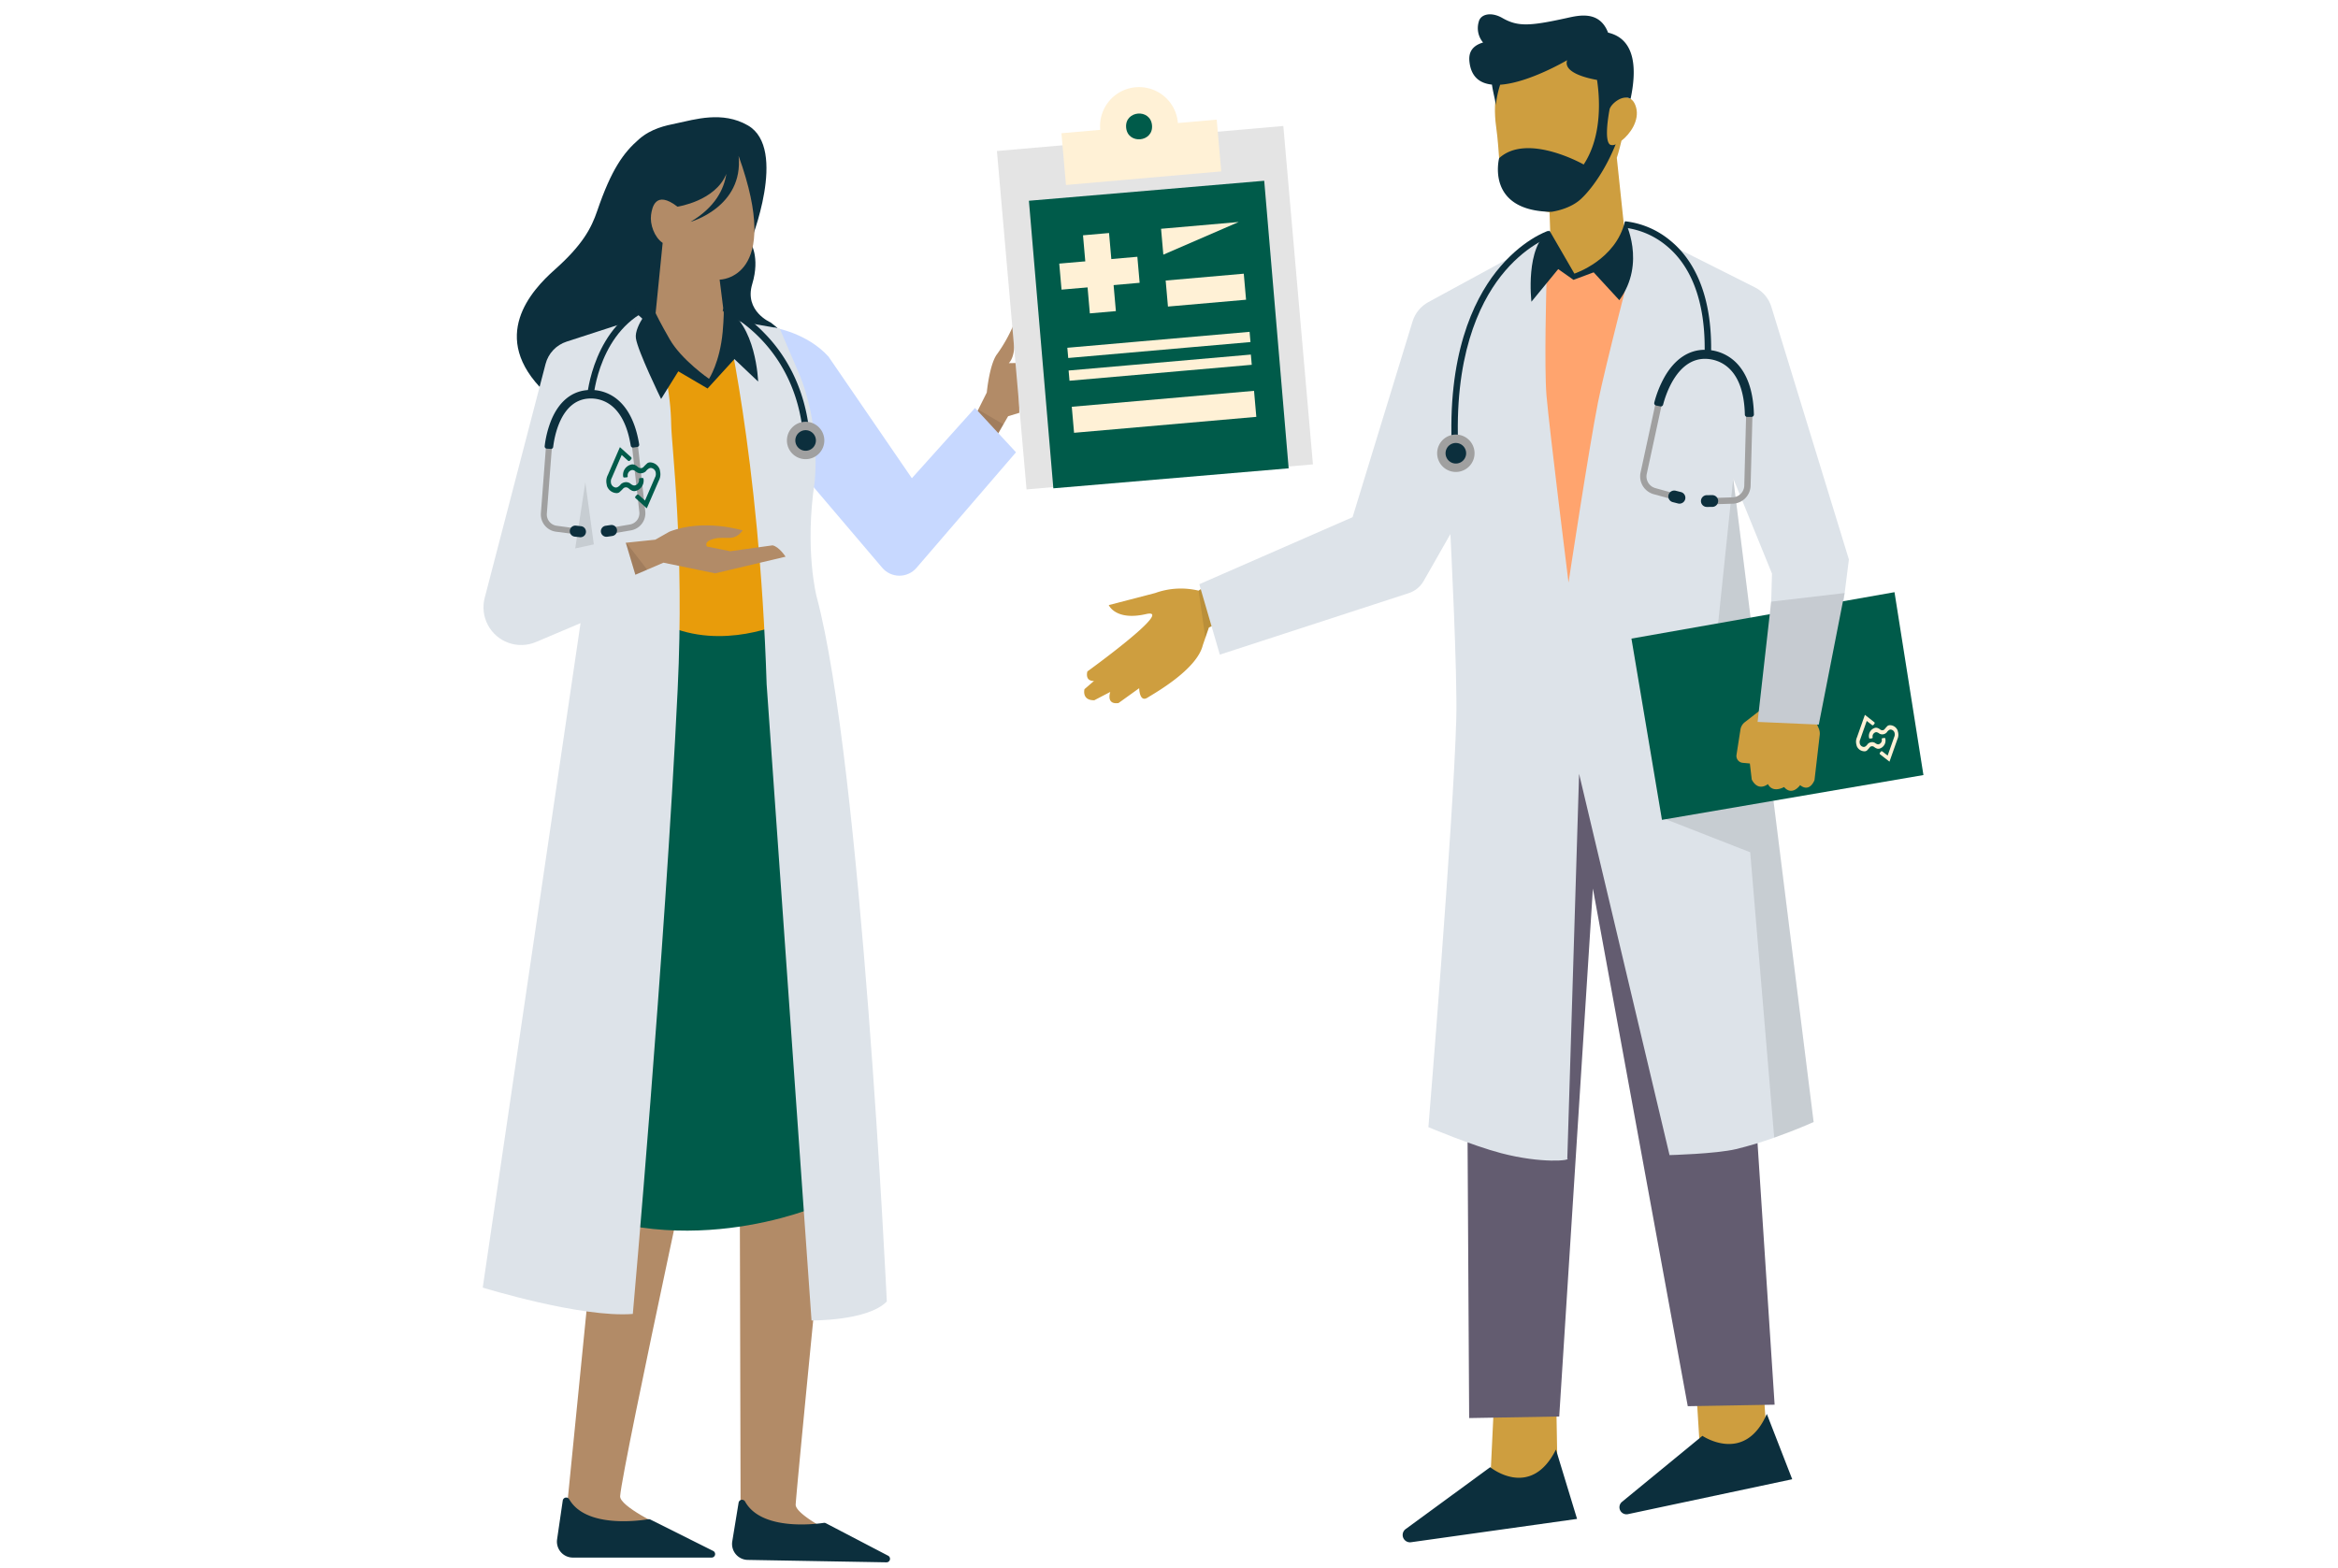
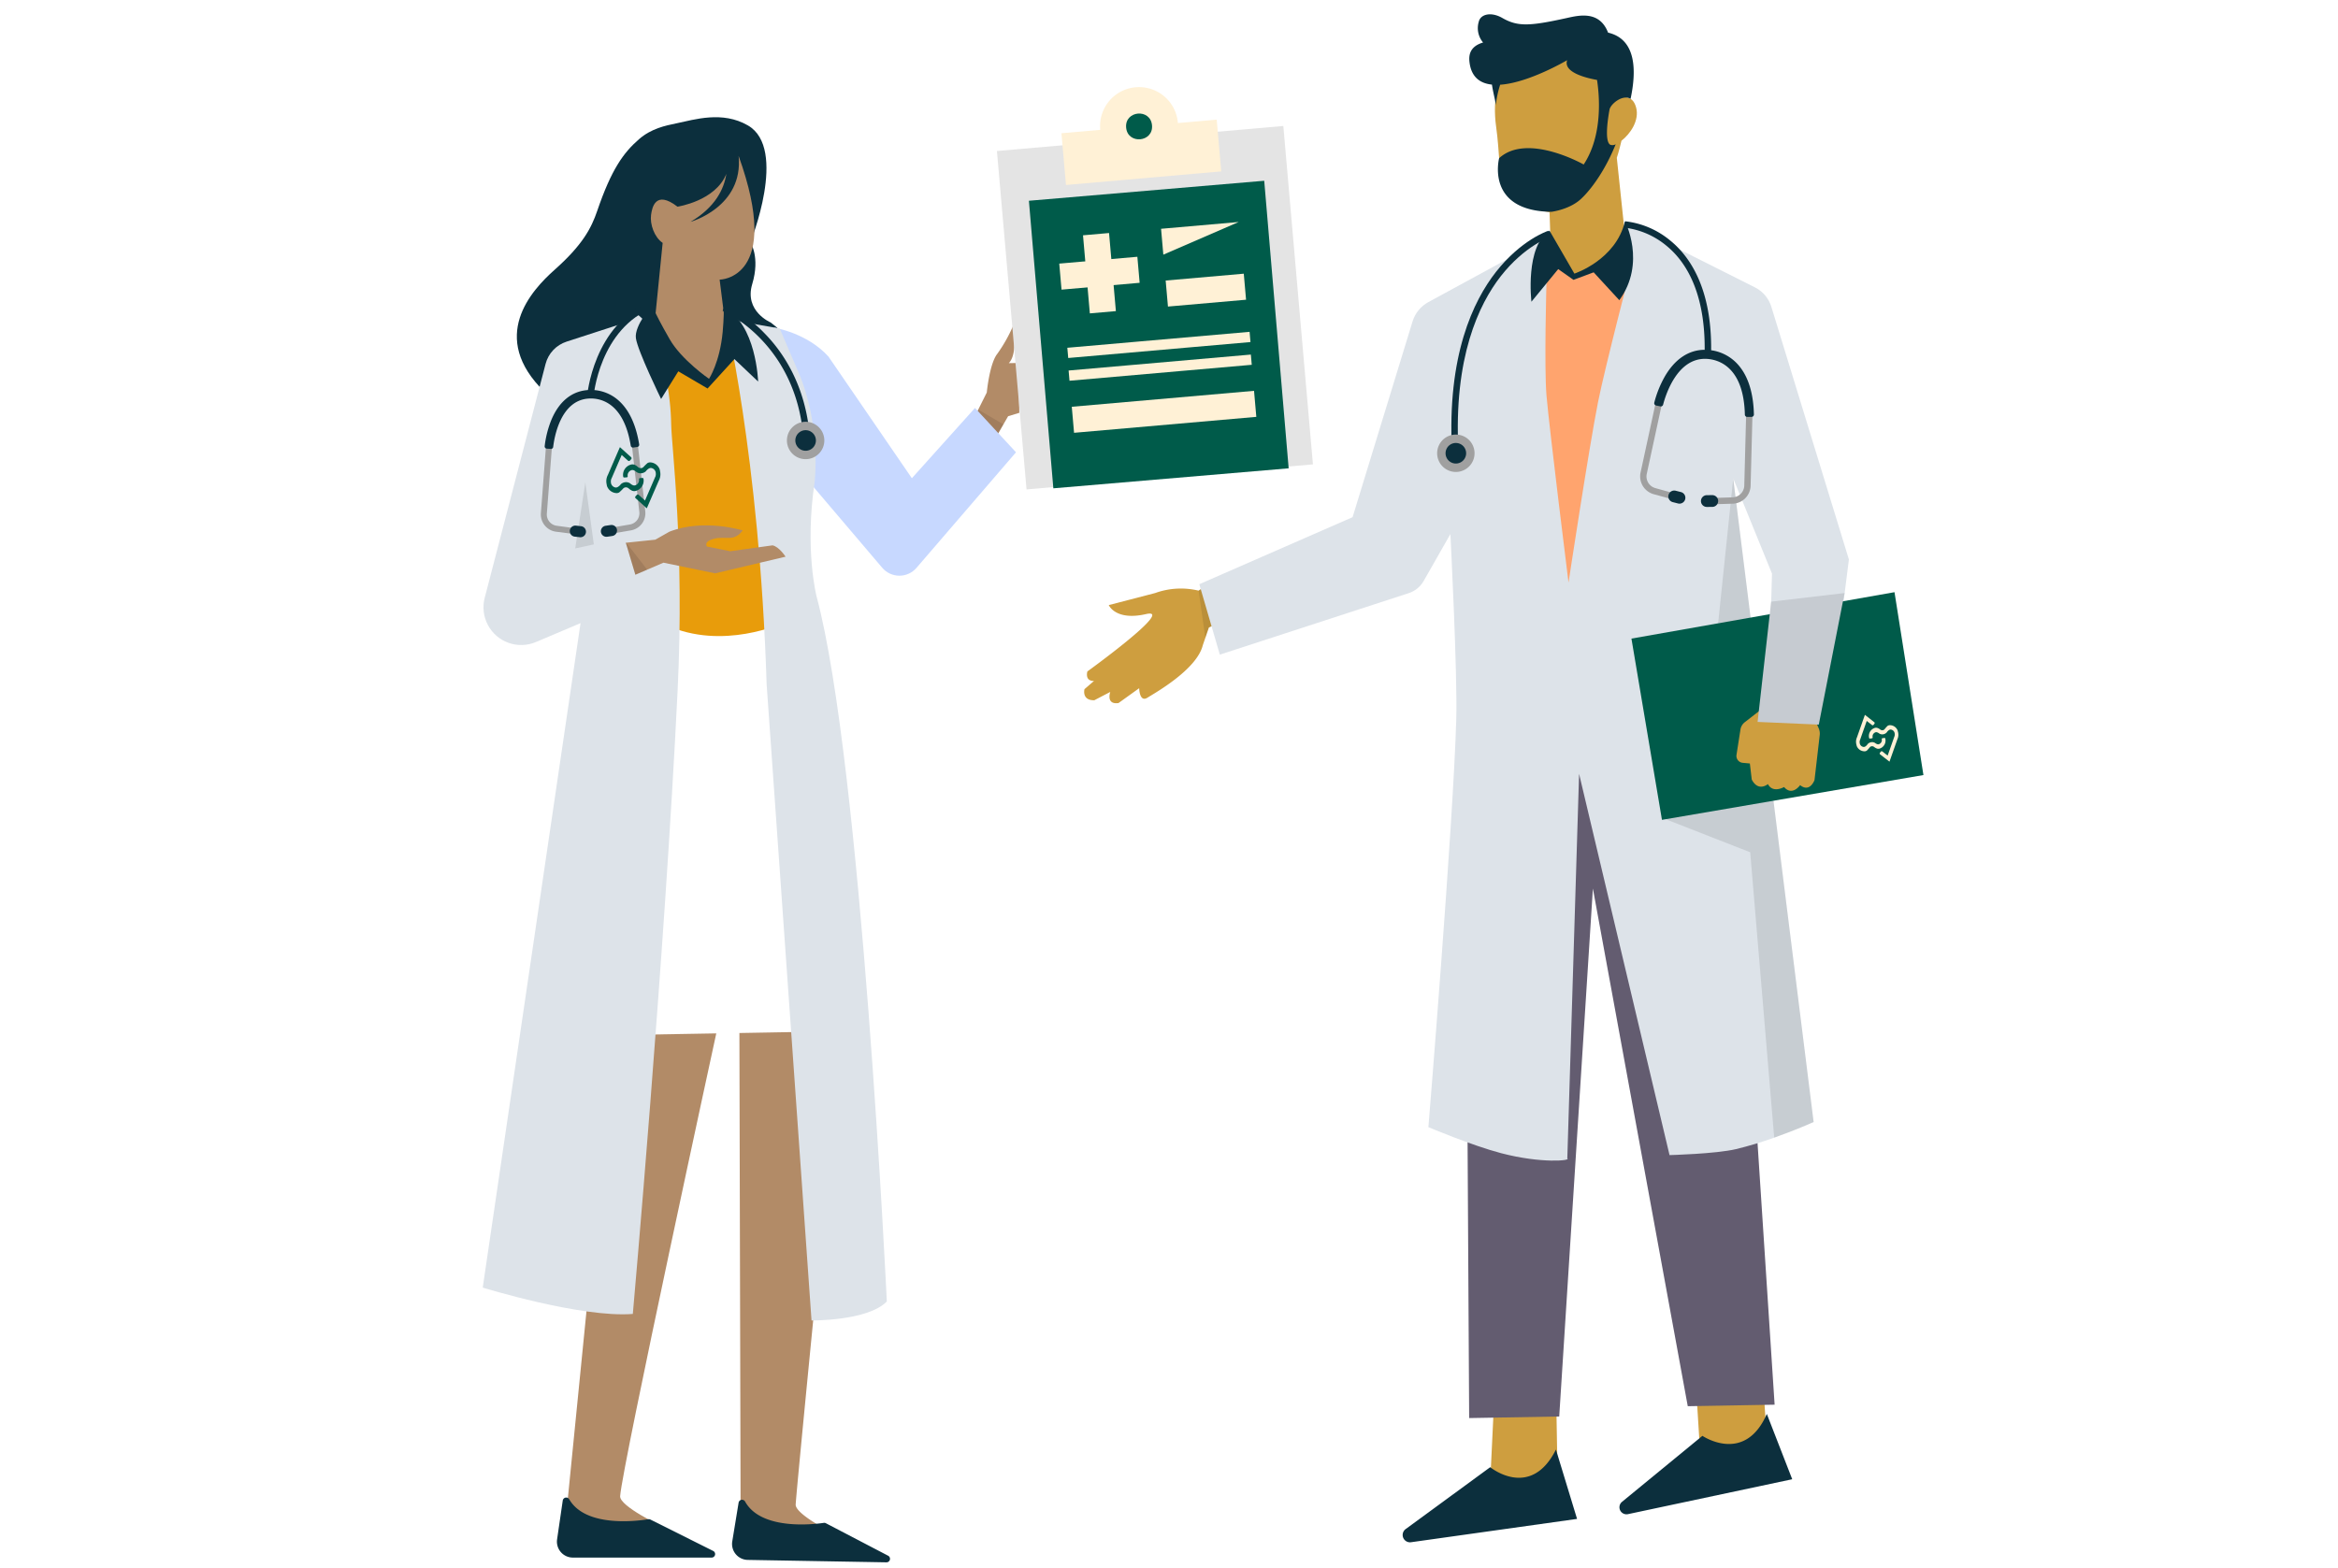
<svg xmlns="http://www.w3.org/2000/svg" width="619.522" height="415.633" viewBox="0 0 619.522 415.633">
  <defs>
    <clipPath id="clip-path">
      <rect id="Rectangle_214" data-name="Rectangle 214" width="612.547" height="405.004" fill="none" />
    </clipPath>
    <clipPath id="clip-path-2">
      <rect id="Rectangle_213" data-name="Rectangle 213" width="8.525" height="15.942" fill="none" />
    </clipPath>
    <clipPath id="clip-path-3">
      <path id="Path_226" data-name="Path 226" d="M903.779,437.731V520L902.5,629.126h23.871l11.362-139.747,22.74,137.615h23.018l-6.82-142.8-2.131-51.578Z" transform="translate(-902.5 -432.616)" fill="none" />
    </clipPath>
    <linearGradient id="linear-gradient" x1="-4.611" y1="1.12" x2="-4.606" y2="1.12" gradientUnits="objectBoundingBox">
      <stop offset="0" stop-color="#2b233c" />
      <stop offset="1" stop-color="#635c70" />
    </linearGradient>
    <clipPath id="clip-path-4">
      <path id="Path_227" data-name="Path 227" d="M844.149,173.193c-1.752,8.031-5.738,32.119-5.738,32.119s-3.525-23.219-4.135-30.96c-.776-9.881-1.4-39.532-1.4-39.532L801.492,151.2a8.776,8.776,0,0,0-4.276,5.051l-16.795,51.591L739.5,224.895l5.115,18.756,50.33-15.422a7.088,7.088,0,0,0,3.93-3.014l7.383-12.447s1.266,36.911.695,49.213c-1.3,28.027-9.267,107.846-9.267,107.846s11.381,5.064,19.182,7.247c10.657,2.984,18.573,2.268,17.477,1.705l4.9-101.878,22.2,101.452s12.238-.1,17.652-1.279a100.144,100.144,0,0,0,10.154-2.86c5.917-1.974,10.52-3.96,10.52-3.96l-9.335-87.044-4.22-39.353-4.774-44.536,9.834,25.41-1.735,38.1h16.2l5.976-41.489-19.378-67.321a8.569,8.569,0,0,0-4.067-5.115l-33.9-17.792s-7.886,31.348-10.23,42.077" transform="translate(-739.5 -131.116)" fill="#dde3e9" />
    </clipPath>
    <clipPath id="clip-path-6">
      <rect id="Rectangle_217" data-name="Rectangle 217" width="39.004" height="91.004" fill="none" />
    </clipPath>
    <clipPath id="clip-path-7">
      <rect id="Rectangle_218" data-name="Rectangle 218" width="10.955" height="50.726" fill="none" />
    </clipPath>
    <clipPath id="clip-path-8">
      <path id="Path_230" data-name="Path 230" d="M957.247,137.43h0m7.858,9.588c-7.488-1.615-7.856-9.539-7.858-9.588l.426,11.294s-1.031,22.539-.521,30.051c.6,8.9,4.969,49.661,4.969,49.661s6.072-35.813,8.665-47.75c1.99-9.163,9.664-36.651,9.664-36.651l-1.271-8.615c-.63,2.116-9.218,12.647-14.074,11.6m14.074-11.6c.061-.206.047-.332-.053-.361Z" transform="translate(-957.01 -135.059)" fill="#ffa46e" />
    </clipPath>
    <clipPath id="clip-path-9">
      <path id="Path_231" data-name="Path 231" d="M1007.5,374.7l7.247,48.168,69.482-10.657-6.82-48.595Z" transform="translate(-1007.5 -363.616)" fill="#005b4a" />
    </clipPath>
    <clipPath id="clip-path-10">
      <rect id="Rectangle_13" data-name="Rectangle 13" width="11.504" height="13.615" fill="#fff1d6" />
    </clipPath>
    <clipPath id="clip-path-11">
      <rect id="Rectangle_222" data-name="Rectangle 222" width="12.136" height="8.879" fill="none" />
    </clipPath>
    <clipPath id="clip-path-12">
      <path id="Path_236" data-name="Path 236" d="M1089.156,365.555,1085,397.362l16.2.995,7.437-34.741Z" transform="translate(-1085 -363.616)" fill="#c6cbd1" />
    </clipPath>
    <clipPath id="clip-path-13">
      <path id="Path_253" data-name="Path 253" d="M325.5,511.909c34.1,20.035,72.466,4.263,72.466,4.263.426-19.182-.853-158.146-.853-158.146l-50.3-3.41C334.452,400.227,325.5,511.909,325.5,511.909" transform="translate(-325.5 -354.616)" fill="#005b4a" />
    </clipPath>
    <clipPath id="clip-path-15">
      <rect id="Rectangle_231" data-name="Rectangle 231" width="9.382" height="8.287" fill="none" />
    </clipPath>
    <clipPath id="clip-path-16">
      <path id="Path_255" data-name="Path 255" d="M417.641,205.625c-6.686-3.343-13.641-5.968-13.641-5.968l1.492,69.695c14.919,7.247,31.118,0,31.118,0l-7.033-75.236c-4.766,4.2-11.083,11.936-11.935,11.509" transform="translate(-404 -194.116)" fill="#e89c0b" />
    </clipPath>
    <clipPath id="clip-path-17">
      <path id="Path_256" data-name="Path 256" d="M484.619,225.633l20.933,25.507a5.973,5.973,0,0,0,9.076.185l26.9-30.168-10.657-11.936-17.051,18.33-21.527-32.61c-5.542-6.394-14.271-7.931-14.271-7.931Z" transform="translate(-478.021 -187.011)" fill="none" />
    </clipPath>
    <linearGradient id="linear-gradient-2" x1="-3.209" y1="4.851" x2="-3.202" y2="4.851" gradientUnits="objectBoundingBox">
      <stop offset="0" stop-color="#e4edff" />
      <stop offset="1" stop-color="#c7d8ff" />
    </linearGradient>
    <clipPath id="clip-path-18">
      <path id="Path_257" data-name="Path 257" d="M329.182,179.166l-16.087,4.911a8.447,8.447,0,0,0-5.674,5.81L290.208,251.6a9.994,9.994,0,0,0,13.363,11.944l11.914-4.8-.1.61-9.655,58.5L286.5,434.369s26,8.525,39.643,7.673c0,0,10.1-94.521,14.762-165.179,2.5-37.857-.482-64.388-.482-70.334a66.871,66.871,0,0,0-4.74-24.724v0a13.365,13.365,0,0,0-3.785-4.685Z" transform="translate(-286.5 -177.116)" fill="#dde3e9" />
    </clipPath>
    <clipPath id="clip-path-19">
      <path id="Path_258" data-name="Path 258" d="M456.591,274.65l8.952,168.8s14.919.426,20.035-4.689c0,0-4.263-142.8-15.346-187.132,0,0-2.984-12.362,0-30.265,0,0,2.131-14.919-3.836-29.413l-4.689-11.509-10.33-2.009L447,175.116s8.738,38.577,9.591,99.534" transform="translate(-447 -175.116)" fill="#dde3e9" />
    </clipPath>
    <clipPath id="clip-path-21">
      <rect id="Rectangle_237" data-name="Rectangle 237" width="4.952" height="17.477" fill="none" />
    </clipPath>
    <clipPath id="clip-path-22">
      <rect id="Rectangle_238" data-name="Rectangle 238" width="5.541" height="8.534" fill="none" />
    </clipPath>
    <clipPath id="clip-path-24">
      <rect id="Rectangle_325" data-name="Rectangle 325" width="14.539" height="17.207" fill="none" />
    </clipPath>
    <filter id="Path_77" x="253.668" y="28.89" width="104.73" height="117.321" filterUnits="userSpaceOnUse">
      <feOffset dy="6" input="SourceAlpha" />
      <feGaussianBlur stdDeviation="6" result="blur" />
      <feFlood flood-opacity="0.502" />
      <feComposite operator="in" in2="blur" />
      <feComposite in="SourceGraphic" />
    </filter>
    <clipPath id="clip-path-25">
      <rect id="Rectangle_73" data-name="Rectangle 73" width="76.179" height="103.88" fill="none" />
    </clipPath>
  </defs>
  <g id="illustration_doctors_communicating" data-name="illustration doctors communicating" transform="translate(0 10.69) rotate(-1)">
    <g id="Group_1667" data-name="Group 1667">
      <g id="Group_1251" data-name="Group 1251">
        <g id="Group_1250" data-name="Group 1250" clip-path="url(#clip-path)">
          <path id="Path_220" data-name="Path 220" d="M961.762,41.274c2.344-1.747,4.9-5.275,4.04-8.724-.455-1.819-1.385-2.565-2.425-2.682.119-7.4-2.016-14.967-10.671-16.745-18.071-3.71-25.816,9.648-24.095,23.748S926.89,56.909,942.38,59.877l.306,19,20.478-2.226-2.714-30.875s.633-1.778,1.311-4.5" transform="translate(-532.639 -7.169)" fill="#ce9e3f" />
          <path id="Path_221" data-name="Path 221" d="M949.917,35.092c-1.324-.883-.713-5.738,0-9.27.3-1.493,3.553-4.095,5.632-2.773,1.7-7.323,1.86-15.771-5.653-17.652-2.2-6.032-7.783-4.686-10.968-4.045-9.888,1.992-12.959,2.061-16.987-.334-2.961-1.76-5.758-1.1-6.255.893a5.89,5.89,0,0,0,1.049,5.524c-3.7,1.014-3.847,3.508-3.7,5.07.383,4.051,2.722,5.751,5.848,6.126.322,2.458.993,4.831.916,5.6a27.088,27.088,0,0,1,1.264-5.533c7.615-.363,17.864-6.192,17.864-6.192-1.2,3.3,5.348,4.894,7.823,5.372.575,4.244,1.3,14.708-3.926,22.351,0,0-14.818-8.773-22.375-2.064,0,0-3.944,13.934,13.6,14.45,0,0,5.161-.516,8.257-3.612,0,0,5.032-4.418,9.091-13.995a1.678,1.678,0,0,1-1.482.084" transform="translate(-523.817 0)" fill="#0c2f3d" />
          <path id="Path_222" data-name="Path 222" d="M927.829,878.507v29.632H909.5l.546-8.3,1.586-24.226Z" transform="translate(-521.809 -512.284)" fill="#ce9e3f" />
          <path id="Path_223" data-name="Path 223" d="M706.089,357.773l-5.968,2.558-.993,2.728-.712,1.961c-1.705,6.394-12.788,12.362-14.919,13.641s-2.131-2.558-2.131-2.558l-5.542,3.836c-3.41.426-2.131-2.984-2.131-2.984l-4.263,2.131c-3.41,0-2.557-2.984-2.557-2.984l2.557-2.131c-2.557,0-1.7-2.558-1.7-2.558S691.6,354.789,683.5,356.494l-.443.089c-7.72,1.458-9.361-2.647-9.361-2.647l12.362-2.984a20.061,20.061,0,0,1,11.509-.426l5.115-3.41Z" transform="translate(-382.552 -199.151)" fill="#ce9e3f" />
          <g id="Group_1249" data-name="Group 1249" transform="translate(315.012 147.964)" opacity="0.1">
            <g id="Group_1248" data-name="Group 1248">
              <g id="Group_1247" data-name="Group 1247" clip-path="url(#clip-path-2)">
                <path id="Path_224" data-name="Path 224" d="M747.525,357.773l-5.968,2.558-.993,2.728L739,350.526l5.115-3.41Z" transform="translate(-739 -347.116)" />
              </g>
            </g>
          </g>
          <path id="Path_225" data-name="Path 225" d="M1060.256,894.8h-17.9l-.333-7.519-.52-11.663,17.9,1.705.256,5.239Z" transform="translate(-598.389 -511.149)" fill="#ce9e3f" />
        </g>
      </g>
      <g id="Group_1253" data-name="Group 1253" transform="translate(384.707 184.41)">
        <g id="Group_1252" data-name="Group 1252" transform="translate(-1.843 -9.034)" clip-path="url(#clip-path-3)">
          <rect id="Rectangle_215" data-name="Rectangle 215" width="83.194" height="197.407" transform="translate(-2.208 0.025) rotate(-0.644)" fill="url(#linear-gradient)" />
        </g>
      </g>
      <g id="Group_1255" data-name="Group 1255" transform="translate(315.225 55.891)">
        <g id="Group_1254" data-name="Group 1254" clip-path="url(#clip-path-4)">
          <rect id="Rectangle_216" data-name="Rectangle 216" width="193.026" height="262.851" transform="translate(-21.365 1.847) rotate(-4.942)" fill="#dde3e9" />
        </g>
      </g>
      <g id="Group_1263" data-name="Group 1263">
        <g id="Group_1262" data-name="Group 1262" clip-path="url(#clip-path)">
          <g id="Group_1258" data-name="Group 1258" transform="translate(436.499 207.983)" opacity="0.1">
            <g id="Group_1257" data-name="Group 1257">
              <g id="Group_1256" data-name="Group 1256" clip-path="url(#clip-path-6)">
                <path id="Path_228" data-name="Path 228" d="M1063,574.96s-4.6,1.986-10.52,3.96l-5.038-75.735L1024,493.543l29.668-5.627Z" transform="translate(-1024 -487.916)" />
              </g>
            </g>
          </g>
          <g id="Group_1261" data-name="Group 1261" transform="translate(450.992 124.093)" opacity="0.1">
            <g id="Group_1260" data-name="Group 1260">
              <g id="Group_1259" data-name="Group 1259" clip-path="url(#clip-path-7)">
                <path id="Path_229" data-name="Path 229" d="M1068.955,335.652,1058,341.842l6.181-50.726Z" transform="translate(-1058 -291.116)" />
              </g>
            </g>
          </g>
        </g>
      </g>
      <g id="Group_1265" data-name="Group 1265" transform="translate(407.943 57.571)">
        <g id="Group_1264" data-name="Group 1264" clip-path="url(#clip-path-8)">
          <rect id="Rectangle_220" data-name="Rectangle 220" width="94.096" height="26.807" transform="matrix(0.032, -0.999, 0.999, 0.032, -3.377, 93.28)" fill="#ffa46e" />
        </g>
      </g>
      <g id="Group_1267" data-name="Group 1267" transform="translate(429.465 154.998)">
        <g id="Group_1266" data-name="Group 1266" clip-path="url(#clip-path-9)">
          <rect id="Rectangle_221" data-name="Rectangle 221" width="76.728" height="59.251" transform="translate(0 0)" fill="#005b4a" />
        </g>
        <g id="Group_1317" data-name="Group 1317" transform="translate(57.513 33.288) rotate(-13)">
          <g id="Group_918" data-name="Group 918" clip-path="url(#clip-path-10)">
            <path id="Path_37" data-name="Path 37" d="M3.168,1.4.611,5.277h0a2.807,2.807,0,0,0-.6,1.547A2.225,2.225,0,0,0,1.725,9.371a1.106,1.106,0,0,0,.566-.048,10.291,10.291,0,0,0,1.03-.7.9.9,0,0,1,.3-.106.789.789,0,0,1,.2,0,.827.827,0,0,1,.452.2,1.047,1.047,0,0,1,.154.164,2.652,2.652,0,0,0,.632.584,1.233,1.233,0,0,0,.552.162,2.229,2.229,0,0,0,2.2-2.209.207.207,0,0,0-.184-.227l-.532-.056a.207.207,0,0,0-.227.184h0A1.148,1.148,0,0,1,5.733,8.45a.894.894,0,0,1-.3-.092,1.761,1.761,0,0,1-.521-.468A1.542,1.542,0,0,0,4.2,7.477a1.687,1.687,0,0,0-1.248.2,2.161,2.161,0,0,1-.826.5.885.885,0,0,1-.376.01,1.164,1.164,0,0,1-.8-1.276,1.493,1.493,0,0,1,.2-.652A1.288,1.288,0,0,1,1.262,6.1h0L2.281,4.552,4.174,1.684a0,0,0,0,1,0,0l1.092,1.4a.286.286,0,0,0,.4.05l.313-.244a.286.286,0,0,0,.05-.4L4.094,0" transform="translate(0 0)" fill="#fff1d6" />
            <path id="Path_38" data-name="Path 38" d="M4.278,8.775l.362-.549L7.2,4.352A2.807,2.807,0,0,0,7.8,2.8,2.225,2.225,0,0,0,6.084.258a1.107,1.107,0,0,0-.566.048,10.29,10.29,0,0,0-1.03.7.9.9,0,0,1-.3.106.787.787,0,0,1-.2,0,.826.826,0,0,1-.452-.2A1.045,1.045,0,0,1,3.381.755,2.654,2.654,0,0,0,2.749.17,1.233,1.233,0,0,0,2.2.009,2.229,2.229,0,0,0,0,2.218a.207.207,0,0,0,.184.227L.719,2.5a.2.2,0,0,0,.225-.182v0A1.148,1.148,0,0,1,2.075,1.179a.9.9,0,0,1,.3.092,1.761,1.761,0,0,1,.521.468,1.542,1.542,0,0,0,.711.413,1.687,1.687,0,0,0,1.248-.2,2.161,2.161,0,0,1,.826-.5.885.885,0,0,1,.376-.01,1.164,1.164,0,0,1,.8,1.276,1.493,1.493,0,0,1-.2.652,1.288,1.288,0,0,1-.112.162L5.528,5.077,3.633,7.948l-1.1-1.4a.284.284,0,0,0-.4-.049l-.316.247a.284.284,0,0,0-.049.4L3.715,9.629" transform="translate(3.696 3.986)" fill="#fff1d6" />
          </g>
        </g>
      </g>
      <g id="Group_1272" data-name="Group 1272" transform="translate(0.105 -5.999)">
        <g id="Group_1668" data-name="Group 1668">
          <path id="Path_232" data-name="Path 232" d="M25.486,2.207S34.864,12.36,43.389,0l2.984,18.981H1.87a1.945,1.945,0,0,1-.921-3.614Z" transform="translate(362.541 391.917) rotate(-7)" fill="#0c2f3d" />
          <path id="Path_233" data-name="Path 233" d="M25.486,2.131s9.378,9.8,17.9-2.131l2.984,18.33H1.87a1.867,1.867,0,0,1-.921-3.49Z" transform="translate(419.054 386.445) rotate(-11)" fill="#0c2f3d" />
          <path id="Path_234" data-name="Path 234" d="M1093.393,447.282l-1.59,11.91s-1.279,3.41-3.836,1.279c0,0-2.131,2.984-4.263.426,0,0-2.984,1.705-4.263-.853,0,0-2.558,2.131-4.263-1.279l-.426-4.263-1.892-.209a1.839,1.839,0,0,1-1.607-2.144l1.159-6.675a3.081,3.081,0,0,1,1.185-1.935l5.844-4.382.367-1.185,1.339-4.356h8.952v4.263l1.846,4.617,1.236,3.086a3.411,3.411,0,0,1,.213,1.7" transform="translate(-614.595 -248.779)" fill="#ce9e3f" />
          <g id="Group_1270" data-name="Group 1270" transform="translate(465.212 184.837)" opacity="0.1">
            <g id="Group_1269" data-name="Group 1269">
              <g id="Group_1268" data-name="Group 1268" clip-path="url(#clip-path-11)">
                <path id="Path_235" data-name="Path 235" d="M1103.5,442.5l-12.136-4.523,1.338-4.356h8.952v4.263Z" transform="translate(-1091.36 -433.616)" />
              </g>
            </g>
          </g>
        </g>
      </g>
      <g id="Group_1274" data-name="Group 1274" transform="translate(462.501 154.998)">
        <g id="Group_1273" data-name="Group 1273" clip-path="url(#clip-path-12)">
          <rect id="Rectangle_224" data-name="Rectangle 224" width="37.593" height="28.074" transform="translate(-4.611 34.118) rotate(-82.304)" fill="#c6cbd1" />
        </g>
      </g>
      <g id="Group_1276" data-name="Group 1276">
        <g id="Group_1669" data-name="Group 1669">
          <path id="Path_237" data-name="Path 237" d="M960.052,145.4l-4-2.922L948.806,151s-1.488-14.69,5.115-18.756l6.394,11.509s11.083-3.41,13.641-13.641c0,0,5.542,11.083-1.859,20.887l-6.667-7.5Z" transform="translate(-544.278 -74.652)" fill="#0c2f3d" />
          <path id="Path_238" data-name="Path 238" d="M1023.7,268.594l-5.528-1.636a4.891,4.891,0,0,1-3.371-5.8l4.414-18.8,1.635.384-4.414,18.805a3.21,3.21,0,0,0,2.212,3.809l5.528,1.636Z" transform="translate(-582.15 -139.043)" fill="#a0a0a0" />
          <path id="Path_239" data-name="Path 239" d="M1058.375,274.56l5.765-.079a4.892,4.892,0,0,0,4.816-4.674l.841-19.3-1.678-.073-.841,19.3a3.211,3.211,0,0,1-3.161,3.068l-5.765.079Z" transform="translate(-607.21 -143.683)" fill="#a0a0a0" />
          <path id="Path_240" data-name="Path 240" d="M1032.015,299.192h0a1.56,1.56,0,0,0,1.1,1.914l1.389.379a1.56,1.56,0,1,0,.819-3.011l-1.389-.378a1.561,1.561,0,0,0-1.915,1.1" transform="translate(-592.068 -170.996)" fill="#0c2f3d" />
          <path id="Path_241" data-name="Path 241" d="M1056.754,302.856h0a1.56,1.56,0,0,1-1.573,1.547l-1.439-.012a1.56,1.56,0,1,1,.027-3.12l1.439.012a1.56,1.56,0,0,1,1.547,1.573" transform="translate(-603.678 -172.848)" fill="#0c2f3d" />
          <path id="Path_242" data-name="Path 242" d="M897.9,193.163c-.89-25.367,6.315-39.753,12.516-47.354,6.78-8.311,13.721-10.525,14.013-10.615l.5,1.629-.251-.815.253.814c-.067.021-6.818,2.2-13.275,10.161-5.978,7.374-12.923,21.361-12.054,46.119Z" transform="translate(-515.111 -77.565)" fill="#0c2f3d" />
          <path id="Path_243" data-name="Path 243" d="M898.661,265.821a4.955,4.955,0,1,1-4.955-4.955,4.956,4.956,0,0,1,4.955,4.955" transform="translate(-509.904 -149.667)" fill="#a0a0a0" />
          <path id="Path_244" data-name="Path 244" d="M899.433,268.823a2.725,2.725,0,1,1-2.726-2.726,2.726,2.726,0,0,1,2.726,2.726" transform="translate(-512.906 -152.668)" fill="#0c2f3d" />
          <path id="Path_245" data-name="Path 245" d="M1037.447,168.922a11.653,11.653,0,0,0-7.3-4.232c.441-16.616-5.351-25.1-10.387-29.311a22.608,22.608,0,0,0-11.78-5.258l-.128,1.7a21.312,21.312,0,0,1,10.887,4.927c6.678,5.634,10.015,15.222,9.7,27.795-4.287-.053-8,2.364-10.774,7.038a28.338,28.338,0,0,0-2.823,6.727.626.626,0,0,0,.468.775l1.123.251a.626.626,0,0,0,.74-.443c.7-2.534,3.986-12.535,11.826-11.926,2.941.228,9.705,2.152,9.785,14.939a.626.626,0,0,0,.618.623l1.148.012a.627.627,0,0,0,.633-.632c-.034-5.585-1.29-9.952-3.735-12.985" transform="translate(-578.234 -74.655)" fill="#0c2f3d" />
          <path id="Path_246" data-name="Path 246" d="M325.133,127.581c-14.75-14.824-2.988-27.036,3.174-32.325,7.57-6.5,9.938-10.88,11.576-15.413,3.952-10.936,7.2-15.284,11.418-18.827,3.3-2.77,7.007-3.47,10.025-4.035,4.727-.887,12.187-3.152,18.894.9,10.547,6.364.1,31.005.1,31.005s2.59,3.907.3,11.051,4.687,10.25,4.687,10.25c15.409,11.577-5.913,25.011-5.913,25.011-36.461,14.66-54.26-7.614-54.26-7.614" transform="translate(-182.453 -31.868)" fill="#0c2f3d" />
          <path id="Path_247" data-name="Path 247" d="M399.28,140.111l22.367.439-3.012-27.982s16.8.2,5.6-32.7C425.33,93.451,411.2,97.113,411.2,97.113c6.546-3.72,8.991-8.435,9.7-12.545-3,7.16-13.1,8.468-13.1,8.468-5.8-4.636-6.748.217-7.035,2.047-.39,2.477.77,5.956,2.942,7.481Z" transform="translate(-229.08 -45.824)" fill="#b28b67" />
          <path id="Path_248" data-name="Path 248" d="M364.011,682.722c-6.85,29.677-13.824,60.517-14.182,64.58-.239,2.677,10.9,8.176,10.9,8.176l-25.619-.546,8.837-75.407,6.373-54.409h27.119s-6.654,28.232-13.427,57.606" transform="translate(-192.263 -358.649)" fill="#b28b67" />
          <path id="Path_249" data-name="Path 249" d="M1.544.793.045,11.073a4.226,4.226,0,0,0,4.182,4.836H40.993a.928.928,0,0,0,.415-1.758L24.764,5.828a.918.918,0,0,0-.566-.085C21.978,6.116,7.716,8.184,3.265.466a.926.926,0,0,0-1.72.327" transform="translate(140.81 388.731) rotate(1)" fill="#0c2f3d" />
          <path id="Path_250" data-name="Path 250" d="M473.224,625.116s0,.057-.017.162c0,.035-.008.078-.013.127a.438.438,0,0,1-.008.074c-.375,3.149-3.1,26.448-6.074,52.115q-.237,2.044-.477,4.11c-3.615,31.13-7.434,64.321-7.8,68.6-.239,2.743,10.9,8.377,10.9,8.377l-25.619-.559,1.1-73.628.06-4.022.831-55.351Z" transform="translate(-254.8 -358.649)" fill="#b28b67" />
          <path id="Path_251" data-name="Path 251" d="M1.544.793.045,11.073a4.226,4.226,0,0,0,4.182,4.836H40.993a.928.928,0,0,0,.415-1.758L24.764,5.828a.918.918,0,0,0-.566-.085C21.978,6.116,7.716,8.184,3.265.466a.926.926,0,0,0-1.72.327" transform="translate(187.404 390.09) rotate(2)" fill="#0c2f3d" />
          <path id="Path_252" data-name="Path 252" d="M611.14,198.42v13.214l-2.984.853-1.275,2.127-2.562,4.267L597.5,215.9l2.766-5.3,2.349-4.5s.853-7.673,2.984-10.23a39.978,39.978,0,0,0,4.263-7.247s1.279,7.247-1.279,9.8Z" transform="translate(-342.805 -108.215)" fill="#b28b67" />
        </g>
      </g>
      <g id="Group_1278" data-name="Group 1278" transform="translate(138.75 151.161)">
        <g id="Group_1277" data-name="Group 1277" clip-path="url(#clip-path-13)">
-           <rect id="Rectangle_230" data-name="Rectangle 230" width="72.892" height="177.328" transform="translate(0 0)" fill="#005b4a" />
-         </g>
+           </g>
      </g>
      <g id="Group_1283" data-name="Group 1283">
        <g id="Group_1282" data-name="Group 1282" clip-path="url(#clip-path)">
          <g id="Group_1281" data-name="Group 1281" transform="translate(254.695 102.379)" opacity="0.1">
            <g id="Group_1280" data-name="Group 1280">
              <g id="Group_1279" data-name="Group 1279" clip-path="url(#clip-path-15)">
                <path id="Path_254" data-name="Path 254" d="M606.882,244.2l-2.562,4.267-6.82-2.984,2.766-5.3Z" transform="translate(-597.5 -240.176)" />
              </g>
            </g>
          </g>
        </g>
      </g>
      <g id="Group_1285" data-name="Group 1285" transform="translate(172.212 82.745)">
        <g id="Group_1284" data-name="Group 1284" clip-path="url(#clip-path-16)">
          <rect id="Rectangle_233" data-name="Rectangle 233" width="83.357" height="34.887" transform="matrix(0.028, -1, 1, 0.028, -2.289, 82.419)" fill="#e89c0b" />
        </g>
      </g>
      <g id="Group_1287" data-name="Group 1287" transform="translate(203.765 79.717)">
        <g id="Group_1286" data-name="Group 1286" clip-path="url(#clip-path-17)">
          <rect id="Rectangle_234" data-name="Rectangle 234" width="63.505" height="67.052" transform="translate(0 0)" fill="url(#linear-gradient-2)" />
        </g>
      </g>
      <g id="Group_1289" data-name="Group 1289" transform="translate(122.126 75.499)">
        <g id="Group_1288" data-name="Group 1288" clip-path="url(#clip-path-18)">
          <rect id="Rectangle_235" data-name="Rectangle 235" width="267.588" height="66.067" transform="matrix(0.035, -0.999, 0.999, 0.035, -9.189, 265.46)" fill="#dde3e9" />
        </g>
      </g>
      <g id="Group_1291" data-name="Group 1291" transform="translate(190.542 74.646)">
        <g id="Group_1290" data-name="Group 1290" clip-path="url(#clip-path-19)">
          <rect id="Rectangle_236" data-name="Rectangle 236" width="54.888" height="270.614" transform="translate(-16.352 0.999) rotate(-3.495)" fill="#dde3e9" />
        </g>
      </g>
      <g id="Group_1299" data-name="Group 1299">
        <g id="Group_1298" data-name="Group 1298" clip-path="url(#clip-path)">
          <path id="Path_259" data-name="Path 259" d="M425.769,317.843l-18.747,4.092-13.636-3.069-4.344,1.778-3.154,1.292-2.387-8.521.132-.013,7.707-.669,3.751-2.046c9.2-3.41,19.429,0,19.429,0-2.383,3.069-4.429,1.364-7.5,2.046s-2.046,2.046-2.046,2.046l6.138,1.364,11.249-1.364c1.7.341,3.406,3.065,3.406,3.065" transform="translate(-220.026 -177.381)" fill="#b28b67" />
          <path id="Path_260" data-name="Path 260" d="M396.507,171.526s-4.969,5.367-4.542,8.777,6.394,16.2,6.394,16.2l4.689-7.247,7.673,4.689,7.246-7.673,6.181,6.068s-.213-15.446-8.738-19.709c0,0-.038,2.87-.426,6.394-.887,8.059-3.836,12.362-3.836,12.362s-7.2-5.142-10.23-10.657c-4.689-8.525-4.409-9.2-4.409-9.2" transform="translate(-224.868 -98.41)" fill="#0c2f3d" />
          <g id="Group_1294" data-name="Group 1294" transform="translate(150.046 119.831)" opacity="0.1">
            <g id="Group_1293" data-name="Group 1293">
              <g id="Group_1292" data-name="Group 1292" clip-path="url(#clip-path-21)">
                <path id="Path_261" data-name="Path 261" d="M352,298.593l2.984-17.477,1.969,16.485Z" transform="translate(-352 -281.116)" />
              </g>
            </g>
          </g>
          <path id="Path_262" data-name="Path 262" d="M340.283,281.207l-5.369-.815a4.608,4.608,0,0,1-3.893-4.982l1.7-18.117,1.576.148-1.7,18.117a3.024,3.024,0,0,0,2.555,3.27l5.37.816Z" transform="translate(-189.905 -147.617)" fill="#a0a0a0" />
          <path id="Path_263" data-name="Path 263" d="M373.9,281.207l5.369-.815a4.608,4.608,0,0,0,3.893-4.982l-1.7-18.117-1.576.148,1.7,18.117a3.024,3.024,0,0,1-2.555,3.27l-5.37.816Z" transform="translate(-214.383 -147.617)" fill="#a0a0a0" />
          <path id="Path_264" data-name="Path 264" d="M357.588,239.206a.59.59,0,0,1-.658-.5c-1.72-11.922-8.28-12.847-11.054-12.681-7.394.44-9.171,10.2-9.5,12.651a.589.589,0,0,1-.633.509l-1.081-.089a.59.59,0,0,1-.536-.664,26.723,26.723,0,0,1,1.769-6.641c2.1-4.99,5.506-7.764,9.848-8.023a11,11,0,0,1,8.271,2.995c2.673,2.516,4.407,6.429,5.157,11.637a.591.591,0,0,1-.509.671Z" transform="translate(-191.696 -128.37)" fill="#0c2f3d" />
          <path id="Path_265" data-name="Path 265" d="M348.837,309.189h0a1.469,1.469,0,0,0,1.269,1.645l1.345.174a1.469,1.469,0,1,0,.376-2.914l-1.345-.174a1.469,1.469,0,0,0-1.645,1.269" transform="translate(-200.132 -176.657)" fill="#0c2f3d" />
          <path id="Path_266" data-name="Path 266" d="M372.4,309.189h0a1.469,1.469,0,0,1-1.269,1.645l-1.345.174a1.469,1.469,0,0,1-.376-2.914l1.345-.174a1.469,1.469,0,0,1,1.645,1.269" transform="translate(-211.205 -176.657)" fill="#0c2f3d" />
          <path id="Path_267" data-name="Path 267" d="M362.706,194.411l-1.7-.154c.018-.193,1.936-19.362,17.61-25.022l.58,1.6c-14.666,5.3-16.475,23.391-16.492,23.573" transform="translate(-207.122 -97.095)" fill="#0c2f3d" />
          <path id="Path_268" data-name="Path 268" d="M467,207.647c-1.649-25.146-20.612-33.718-20.8-33.8l.681-1.564a35.074,35.074,0,0,1,10.295,7.707c4.764,5.012,10.632,13.86,11.529,27.546Z" transform="translate(-256 -98.844)" fill="#0c2f3d" />
          <path id="Path_269" data-name="Path 269" d="M494.661,250.821a4.955,4.955,0,1,1-4.955-4.955,4.956,4.956,0,0,1,4.955,4.955" transform="translate(-278.116 -141.061)" fill="#a0a0a0" />
          <path id="Path_270" data-name="Path 270" d="M495.433,253.823a2.725,2.725,0,1,1-2.726-2.726,2.726,2.726,0,0,1,2.726,2.726" transform="translate(-281.118 -144.062)" fill="#0c2f3d" />
          <g id="Group_1297" data-name="Group 1297" transform="translate(163.474 136.02)" opacity="0.1">
            <g id="Group_1296" data-name="Group 1296">
              <g id="Group_1295" data-name="Group 1295" clip-path="url(#clip-path-22)">
                <path id="Path_271" data-name="Path 271" d="M389.042,326.338l-3.154,1.292-2.387-8.521.132-.013Z" transform="translate(-383.5 -319.096)" />
              </g>
            </g>
          </g>
        </g>
      </g>
    </g>
    <g id="Group_1495" data-name="Group 1495" transform="translate(157.25 111.478) rotate(-9)" clip-path="url(#clip-path-24)">
      <path id="Path_380" data-name="Path 380" d="M4,1.773.772,6.669h0A3.547,3.547,0,0,0,.012,8.625,2.812,2.812,0,0,0,2.18,11.843a1.4,1.4,0,0,0,.715-.061,13.006,13.006,0,0,0,1.3-.887,1.133,1.133,0,0,1,.385-.134,1,1,0,0,1,.247,0,1.045,1.045,0,0,1,.572.252,1.324,1.324,0,0,1,.194.208,3.352,3.352,0,0,0,.8.738,1.558,1.558,0,0,0,.7.2A2.817,2.817,0,0,0,9.867,9.367a.261.261,0,0,0-.232-.287l-.672-.071a.262.262,0,0,0-.287.232h0a1.451,1.451,0,0,1-1.43,1.438,1.13,1.13,0,0,1-.381-.116,2.225,2.225,0,0,1-.659-.591,1.949,1.949,0,0,0-.9-.522A2.132,2.132,0,0,0,3.729,9.7a2.731,2.731,0,0,1-1.043.635,1.118,1.118,0,0,1-.475.013A1.471,1.471,0,0,1,1.206,8.733a1.887,1.887,0,0,1,.248-.824,1.628,1.628,0,0,1,.141-.2h0L2.882,5.753,5.275,2.128a0,0,0,0,1,0,0L6.659,3.9a.362.362,0,0,0,.508.063l.4-.309a.362.362,0,0,0,.063-.508L5.173,0" transform="translate(0 0)" fill="#005b4a" />
      <path id="Path_381" data-name="Path 381" d="M5.407,11.09l.458-.694L9.1,5.5a3.547,3.547,0,0,0,.759-1.956A2.812,2.812,0,0,0,7.689.327a1.4,1.4,0,0,0-.715.061,13.016,13.016,0,0,0-1.3.887,1.132,1.132,0,0,1-.385.134,1,1,0,0,1-.247,0,1.044,1.044,0,0,1-.572-.252A1.322,1.322,0,0,1,4.273.954a3.352,3.352,0,0,0-.8-.738,1.558,1.558,0,0,0-.7-.2A2.817,2.817,0,0,0,0,2.8a.261.261,0,0,0,.232.287l.675.071a.259.259,0,0,0,.284-.23v0A1.451,1.451,0,0,1,2.622,1.49,1.131,1.131,0,0,1,3,1.606a2.225,2.225,0,0,1,.659.591,1.949,1.949,0,0,0,.9.522,2.132,2.132,0,0,0,1.578-.249,2.731,2.731,0,0,1,1.043-.635,1.118,1.118,0,0,1,.475-.013A1.471,1.471,0,0,1,8.663,3.437a1.887,1.887,0,0,1-.248.824,1.625,1.625,0,0,1-.141.2L6.986,6.417,4.592,10.045,3.207,8.27a.359.359,0,0,0-.5-.062l-.4.312a.359.359,0,0,0-.062.5l2.454,3.146" transform="translate(4.671 5.038)" fill="#005b4a" />
    </g>
    <g id="Group_1012" data-name="Group 1012" transform="translate(262.647 20.125) rotate(-4)">
      <rect id="Rectangle_66" data-name="Rectangle 66" width="76.179" height="90.03" transform="translate(0 13.851)" fill="#e4e4e4" />
      <g transform="matrix(1, 0.09, -0.09, 1, -259.67, -49.05)" filter="url(#Path_77)">
        <path id="Path_77-2" data-name="Path 77" d="M0,0H62.328V76.179H0Z" transform="translate(271.67 46.32) rotate(-5)" fill="#005b4a" />
      </g>
      <g id="Group_1011" data-name="Group 1011" transform="translate(0 0)">
        <g id="Group_1010" data-name="Group 1010" transform="translate(0 0)" clip-path="url(#clip-path-25)">
          <path id="Path_74" data-name="Path 74" d="M30.974,10.325a10.325,10.325,0,1,0-20.649,0H0V24.091H41.3V10.325Z" transform="translate(17.441 0.318)" fill="#fff1d6" />
          <path id="Path_75" data-name="Path 75" d="M6.883,3.415c0,4.55-6.883,4.557-6.883,0s6.883-4.557,6.883,0" transform="translate(34.648 7.227)" fill="#005b4a" />
          <rect id="Rectangle_68" data-name="Rectangle 68" width="6.925" height="20.776" transform="translate(20.776 38.09)" fill="#fff1d6" />
          <rect id="Rectangle_69" data-name="Rectangle 69" width="20.776" height="6.925" transform="translate(13.851 45.015)" fill="#fff1d6" />
          <rect id="Rectangle_70" data-name="Rectangle 70" width="48.478" height="2.721" transform="translate(13.851 73.458)" fill="#fff1d6" />
          <rect id="Rectangle_71" data-name="Rectangle 71" width="48.478" height="6.925" transform="translate(13.851 83.104)" fill="#fff1d6" />
          <path id="Path_76" data-name="Path 76" d="M0,6.883V0H20.649Z" transform="translate(41.531 38.174)" fill="#fff1d6" />
          <rect id="Rectangle_72" data-name="Rectangle 72" width="20.776" height="6.925" transform="translate(41.552 51.94)" fill="#fff1d6" />
          <rect id="Rectangle_75" data-name="Rectangle 75" width="48.478" height="2.721" transform="translate(14.039 67.423)" fill="#fff1d6" />
        </g>
      </g>
    </g>
  </g>
</svg>